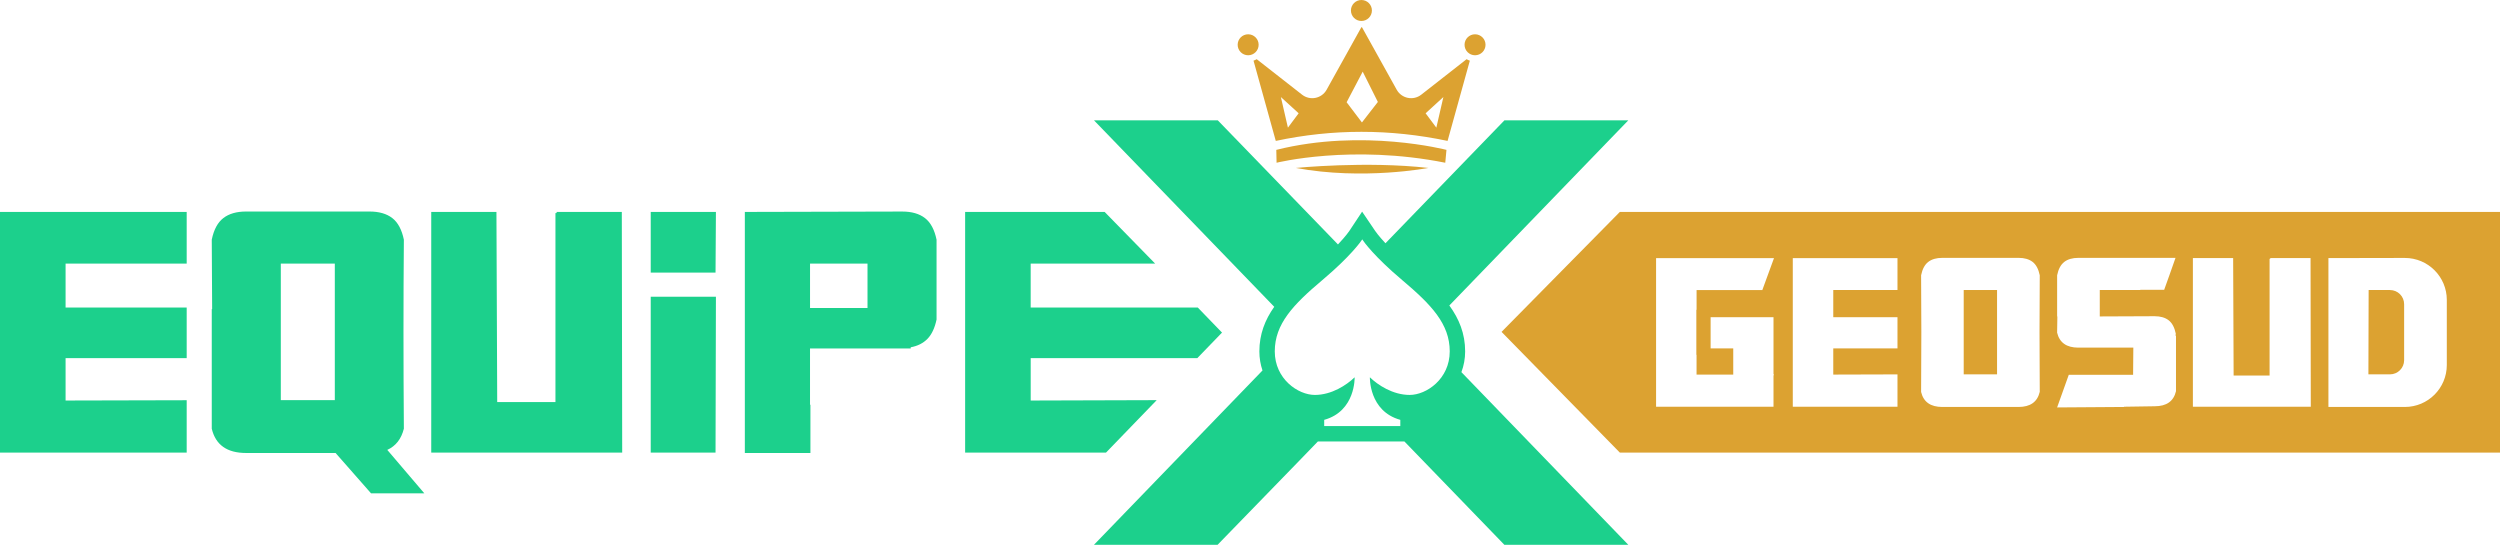
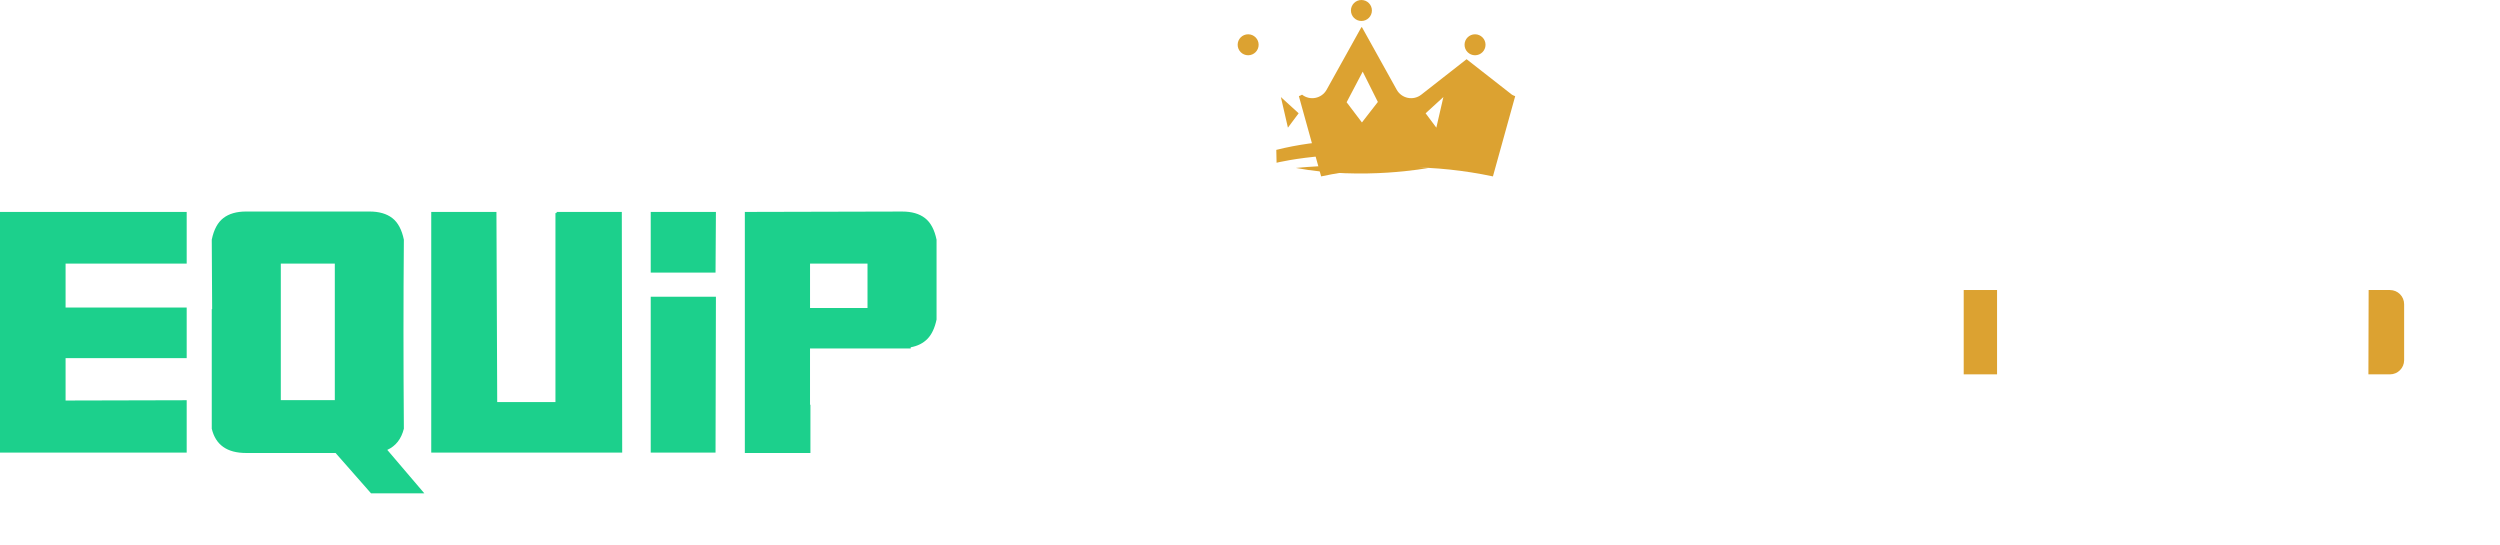
<svg xmlns="http://www.w3.org/2000/svg" id="Layer_2" data-name="Layer 2" viewBox="0 0 1167.97 254.53">
  <defs>
    <style>
      .cls-1 {
        fill: #1cd08c;
      }

      .cls-2 {
        fill: #dca231;
      }
    </style>
  </defs>
  <g>
    <g>
      <polygon class="cls-1" points="87.22 186.98 30.64 187.12 30.64 167.3 87.22 167.3 87.22 143.69 30.64 143.69 30.64 123.15 87.22 123.15 87.22 99 0 99 0 211.45 87.22 211.45 87.22 186.98" />
      <path class="cls-1" d="m114.97,211.63c-8.89,0-14.24-3.78-16.04-11.35v-55.87h.18c0-5.41-.03-10.81-.09-16.22-.06-5.41-.09-10.81-.09-16.22.96-4.69,2.76-8.05,5.41-10.09,2.64-2.04,6.19-3.06,10.63-3.06h57.67c4.44,0,7.99,1.02,10.63,3.06,2.64,2.04,4.44,5.41,5.41,10.09-.12,14.3-.18,28.65-.18,43.07s.06,29.5.18,45.23c-1.2,4.81-3.78,8.11-7.75,9.91l17.31,20.3h-24.89l-16.58-18.86h-41.81Zm41.45-24.69v-63.8h-25.23v63.8h25.23Z" />
      <path class="cls-1" d="m290.68,211.45h-89.21v-112.45h30.46l.36,88.85h27.21v-88.3h.54v-.54h30.46l.18,112.45Z" />
      <path class="cls-1" d="m334.29,211.45h-30.28v-72.81h30.46l-.18,72.81Z" />
      <path class="cls-1" d="m334.29,127.35h-30.28v-28.35h30.46l-.18,28.35Z" />
      <path class="cls-1" d="m378.62,189.11v22.53h-30.64v-112.63l73.53-.18c4.44,0,7.99,1.02,10.63,3.06,2.64,2.04,4.44,5.41,5.41,10.09v37.3c-.84,3.96-2.25,6.97-4.24,9.01-1.98,2.04-4.59,3.36-7.84,3.96v.54h-47.04v26.31h.18Zm26.67-45.23v-20.72h-26.85v20.72h26.85Z" />
-       <path class="cls-1" d="m450.88,99h65.18l23.61,24.15h-58.15v20.54h78.08l11.31,11.69-11.53,11.92h-77.85v19.82l58.87-.18-23.69,24.51h-65.81v-112.45Z" />
    </g>
    <g>
-       <path class="cls-1" d="m684.5,164.17c0-8.33-2.84-15.21-7.39-21.45l83.6-86.49h-57.87l-53.76,55.55-1.81,1.87c-3.34-3.58-4.68-5.58-4.78-5.72l-6.13-9.05-5.99,9.05c-.1.15-1.59,2.35-5.29,6.27l-4.34-4.49-51.79-53.48h-57.84l84.2,87.1c-4.29,6.07-6.95,12.77-6.95,20.83,0,3.18.53,6.17,1.46,8.92l-78.72,81.43h57.75l37.54-38.64,9.3-9.62h40.43l.13.13,46.56,48.13h57.9l-77.96-80.65c1.11-2.97,1.75-6.22,1.75-9.71Zm-25.92,20.34c-7.86,0-14.85-4.62-18.59-8.24,0,0-.5,15.81,14.22,19.88v2.9h-35.56v-2.9c14.72-4.07,14.22-19.88,14.22-19.88-3.74,3.62-10.73,8.24-18.59,8.24s-18.72-7.49-18.72-20.34,8.61-21.84,22.21-33.31c13.2-11.14,17.9-17.88,18.61-18.94v-.15s.02.03.05.08c.03-.05.05-.08.05-.08v.15c.7,1.06,5.41,7.8,18.61,18.94,13.6,11.48,22.21,20.46,22.21,33.31s-10.86,20.34-18.72,20.34Z" />
      <g>
        <path class="cls-2" d="m596.27,70.02l.13,6.01s35.04-8.73,78.81,0l.56-6.01s-39.02-10.16-79.5,0Z" />
        <path class="cls-2" d="m605.4,78.46s32.9-3.29,61.94,0c0,0-30.47,5.86-61.94,0Z" />
-         <path class="cls-2" d="m685.17,27.66l-21.17,16.57c-3.73,2.92-9.18,1.81-11.48-2.32l-16.22-29.19c-.08,0-.16.01-.24.01-.02,0-.03,0-.05,0l-16.22,29.18c-2.3,4.14-7.75,5.24-11.48,2.32l-21.19-16.58c-.47.28-.97.51-1.49.69l10.4,37.49c26.61-5.66,53.36-5.66,80.26,0l10.4-37.48c-.53-.18-1.03-.41-1.51-.69Zm-83.47,31.98l-3.29-14.3,8.3,7.58-5.01,6.72Zm34.58-2.43l-7.15-9.44,7.51-14.3,7.08,14.16-7.44,9.58Zm34.76,2.43l-5.01-6.72,8.3-7.58-3.29,14.3Z" />
+         <path class="cls-2" d="m685.17,27.66l-21.17,16.57c-3.73,2.92-9.18,1.81-11.48-2.32l-16.22-29.19c-.08,0-.16.01-.24.01-.02,0-.03,0-.05,0l-16.22,29.18c-2.3,4.14-7.75,5.24-11.48,2.32c-.47.28-.97.51-1.49.69l10.4,37.49c26.61-5.66,53.36-5.66,80.26,0l10.4-37.48c-.53-.18-1.03-.41-1.51-.69Zm-83.47,31.98l-3.29-14.3,8.3,7.58-5.01,6.72Zm34.58-2.43l-7.15-9.44,7.51-14.3,7.08,14.16-7.44,9.58Zm34.76,2.43l-5.01-6.72,8.3-7.58-3.29,14.3Z" />
        <g>
          <circle class="cls-2" cx="636.04" cy="4.9" r="4.9" />
          <circle class="cls-2" cx="583.12" cy="20.92" r="4.9" />
          <circle class="cls-2" cx="689.12" cy="20.92" r="4.9" />
        </g>
      </g>
    </g>
  </g>
  <g>
-     <path class="cls-2" d="m756.78,99l-55.27,56.05,55.27,56.41h411.2v-112.45h-411.2Zm35.83,66.76v9.24h17.14v-12.24h-10.57v-14.58h29.38v26.71h.22l-.22.67v14.47h-54.86v-69.44h55.09l-5.45,14.91h-30.72v9.24h-.11v21.03h.11Zm93.87-30.27h-30v12.69h30v14.58h-30v12.24l30-.09v15.12h-48.91v-69.44h48.91v14.91Zm66.45,47.63c-1.11,4.67-4.42,7.01-9.9,7.01h-35.61c-5.49,0-8.79-2.34-9.9-7.01.07-9.72.11-19.03.11-27.93s-.04-17.77-.11-26.6c.59-2.89,1.71-4.97,3.34-6.23,1.63-1.26,3.82-1.89,6.57-1.89h35.61c2.74,0,4.93.63,6.57,1.89,1.63,1.26,2.74,3.34,3.34,6.23-.07,8.83-.11,17.69-.11,26.6s.04,18.21.11,27.93Zm63.66-.33c-1.11,4.67-4.42,7.01-9.9,7.01l-14.36.22v.11l-31.27.22,5.45-15.25h30.05l.11-12.69h-25.71c-5.49,0-8.79-2.34-9.9-7.01,0-1.19.02-2.45.06-3.78.04-1.34.06-2.6.06-3.78h-.11v-19.25c.59-2.89,1.71-4.97,3.34-6.23,1.63-1.26,3.82-1.89,6.57-1.89h45.4c-1.11,3.27-2.11,6.1-3,8.51-.89,2.41-1.67,4.58-2.34,6.51v-.11h-11.13v.11h-18.92v12.35l25.6-.11c2.74,0,4.93.63,6.57,1.89,1.63,1.26,2.74,3.34,3.34,6.23,0,.15-.02.32-.06.5-.04.19-.06.35-.06.5h.22v25.93Zm7.9,7.23v-69.44h18.81l.22,54.86h16.8v-54.53h.33v-.33h18.81l.11,69.44h-55.09Zm118.63-19.5c0,10.83-8.78,19.61-19.61,19.61h-35.7v-69.55l35.66-.07c10.85-.02,19.65,8.77,19.65,19.61v30.4Z" />
    <rect class="cls-2" x="917.42" y="135.49" width="15.58" height="39.4" />
    <path class="cls-2" d="m1116.57,135.49h-9.97l-.11,39.4h10.08c3.65,0,6.61-2.96,6.61-6.61v-26.17c0-3.65-2.96-6.61-6.61-6.61Z" />
  </g>
</svg>